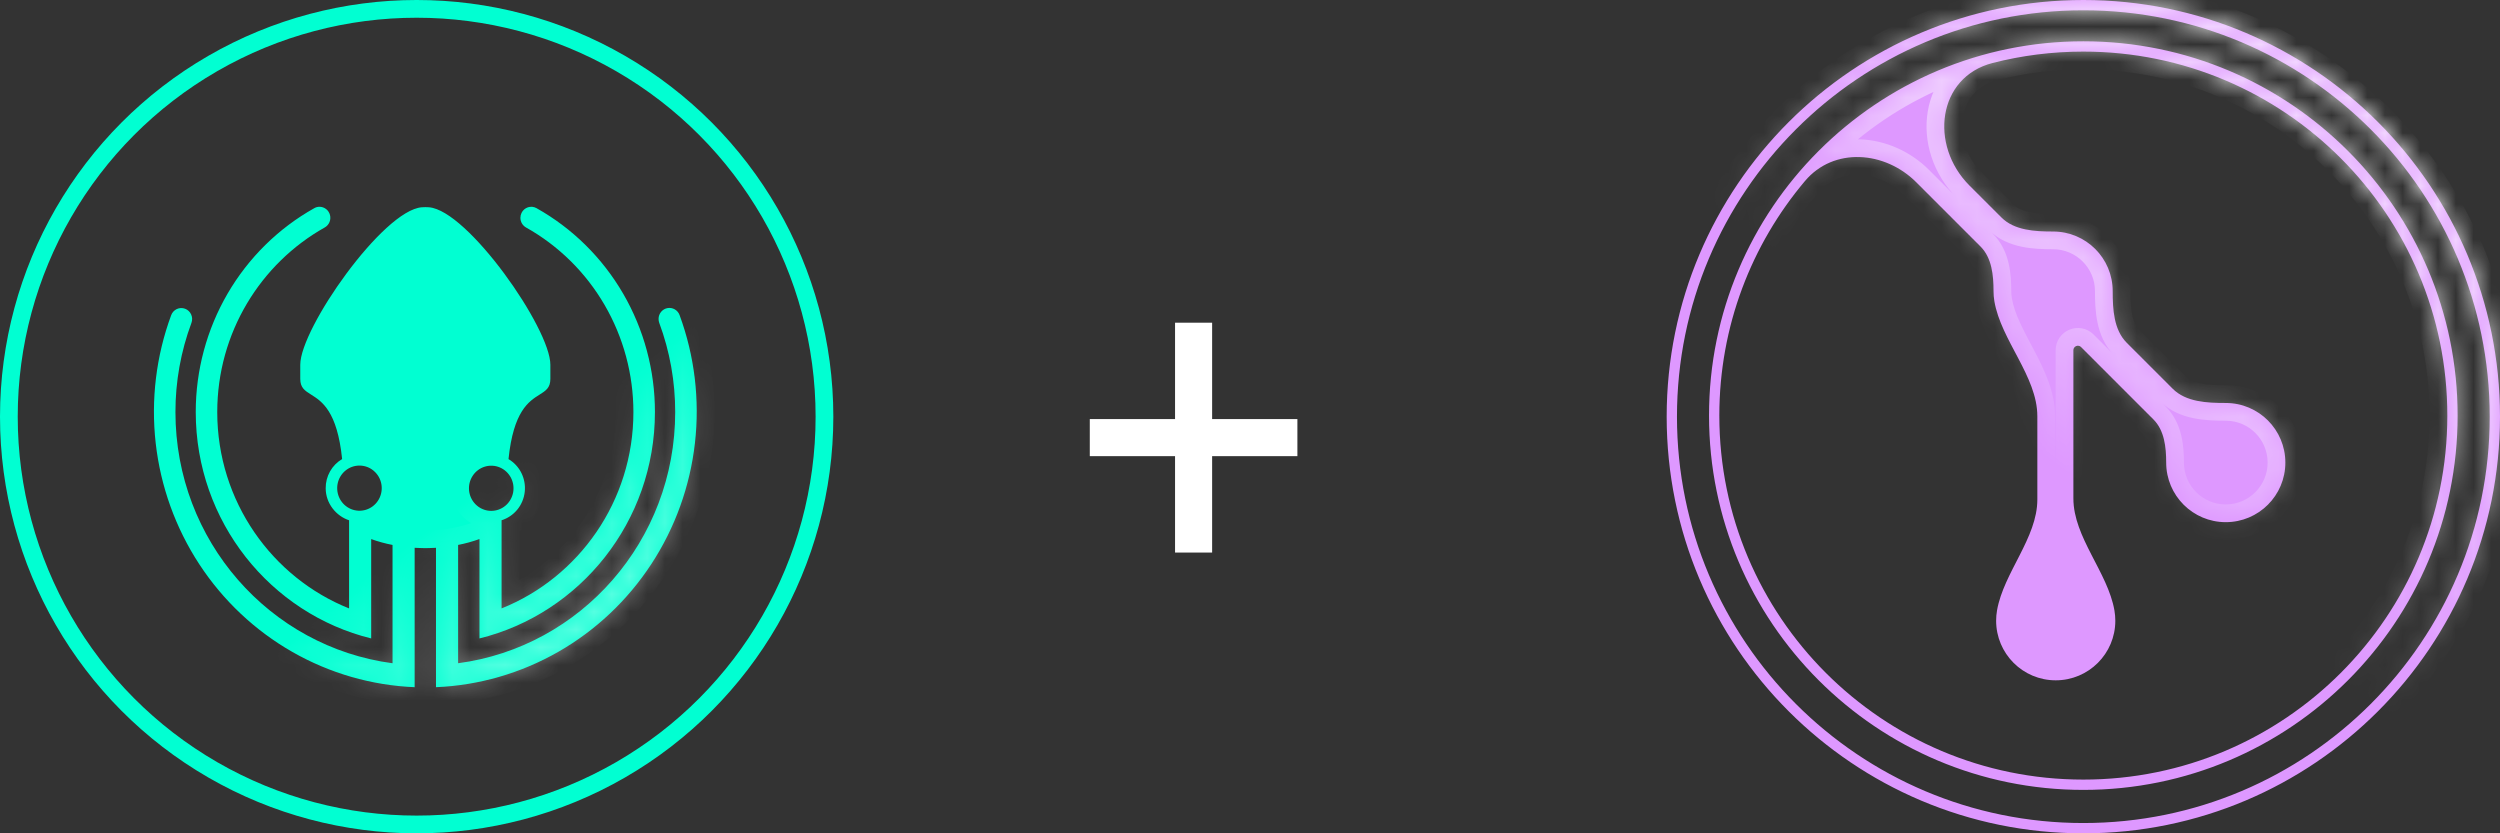
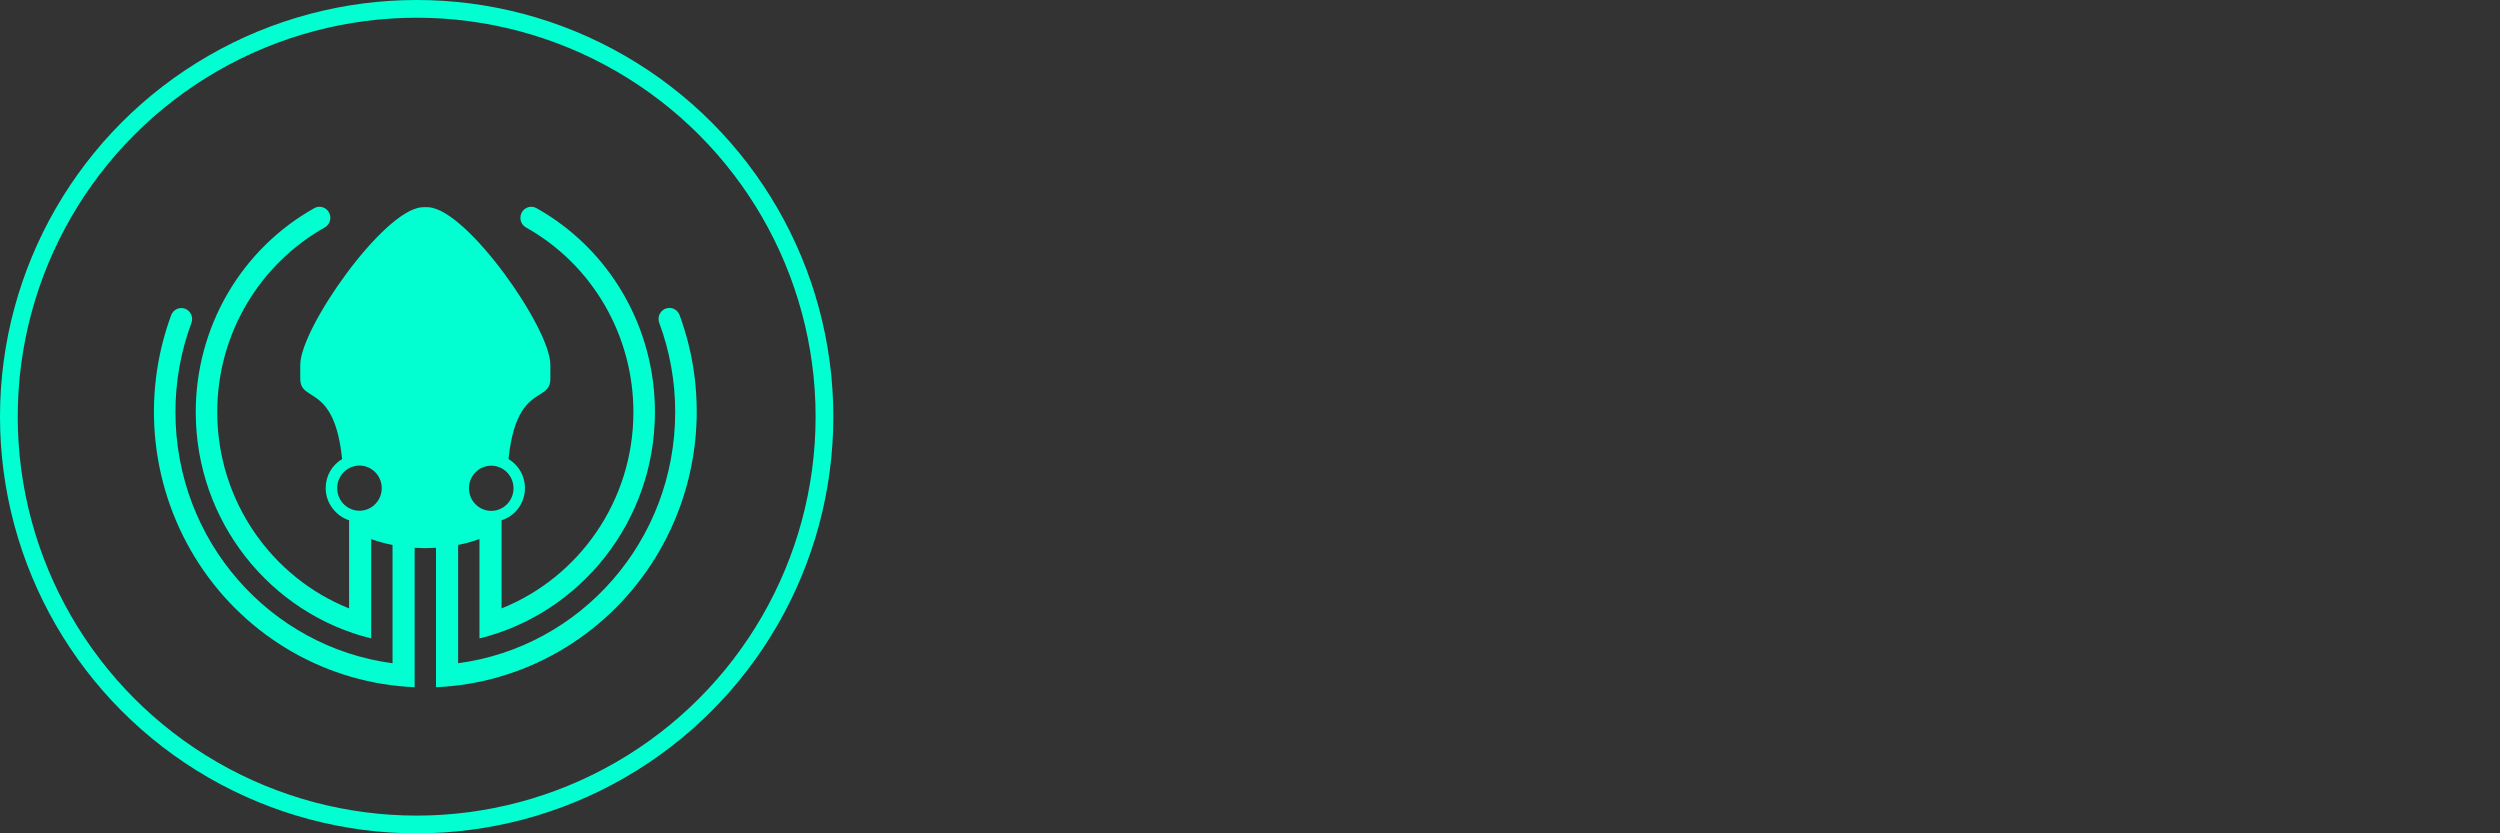
<svg xmlns="http://www.w3.org/2000/svg" width="141" height="47" viewBox="0 0 141 47" fill="none">
  <rect x="0" y="0" width="141" height="47" fill="#333333" stroke="none" />
  <mask id="path-1-inside-1_101_18" fill="white">
-     <path fill-rule="evenodd" clip-rule="evenodd" d="M117.5 46.419C130.158 46.419 140.419 36.158 140.419 23.5C140.419 10.842 130.158 0.581 117.5 0.581C104.842 0.581 94.581 10.842 94.581 23.5C94.581 36.158 104.842 46.419 117.5 46.419ZM117.5 47C130.479 47 141 36.479 141 23.5C141 10.521 130.479 0 117.5 0C104.521 0 94 10.521 94 23.5C94 36.479 104.521 47 117.5 47ZM117.5 43.969C128.838 43.969 138.029 34.777 138.029 23.439C138.029 12.101 128.838 2.91 117.5 2.91C115.734 2.91 114.021 3.133 112.386 3.552C109.272 4.35 108.803 8.189 111.077 10.463L112.879 12.264C113.61 12.996 114.76 13.058 115.795 13.058V13.058C117.652 13.058 119.156 14.562 119.156 16.419V16.419C119.156 17.454 119.218 18.604 119.95 19.335L122.539 21.924C123.289 22.675 124.472 22.728 125.533 22.728V22.728C127.39 22.728 128.894 24.233 128.894 26.089C128.894 27.945 127.39 29.45 125.533 29.45C123.677 29.45 122.173 27.945 122.173 26.089V26.089C122.173 25.217 122.071 24.273 121.454 23.656L117.367 19.569C117.296 19.498 117.188 19.48 117.095 19.519V19.519C117.002 19.558 116.939 19.647 116.939 19.747V28.113C116.939 30.305 118.878 32.27 119.254 34.428C119.286 34.617 119.304 34.811 119.304 35.009C119.304 36.865 117.799 38.37 115.943 38.37C114.087 38.37 112.582 36.865 112.582 35.009C112.582 34.809 112.599 34.613 112.633 34.422C113.009 32.287 114.906 30.343 114.906 28.174V23.476C114.906 21.223 112.855 19.202 112.481 16.98C112.451 16.798 112.435 16.61 112.435 16.419V16.419C112.435 15.519 112.338 14.54 111.702 13.904L108.081 10.283C106.303 8.505 103.423 8.287 101.802 10.208C98.787 13.781 96.97 18.398 96.97 23.439C96.97 34.777 106.162 43.969 117.5 43.969ZM117.5 44.55C129.159 44.55 138.61 35.098 138.61 23.439C138.61 11.78 129.159 2.329 117.5 2.329C105.841 2.329 96.389 11.78 96.389 23.439C96.389 35.098 105.841 44.55 117.5 44.55Z" />
-   </mask>
-   <path fill-rule="evenodd" clip-rule="evenodd" d="M117.5 46.419C130.158 46.419 140.419 36.158 140.419 23.5C140.419 10.842 130.158 0.581 117.5 0.581C104.842 0.581 94.581 10.842 94.581 23.5C94.581 36.158 104.842 46.419 117.5 46.419ZM117.5 47C130.479 47 141 36.479 141 23.5C141 10.521 130.479 0 117.5 0C104.521 0 94 10.521 94 23.5C94 36.479 104.521 47 117.5 47ZM117.5 43.969C128.838 43.969 138.029 34.777 138.029 23.439C138.029 12.101 128.838 2.91 117.5 2.91C115.734 2.91 114.021 3.133 112.386 3.552C109.272 4.35 108.803 8.189 111.077 10.463L112.879 12.264C113.61 12.996 114.76 13.058 115.795 13.058V13.058C117.652 13.058 119.156 14.562 119.156 16.419V16.419C119.156 17.454 119.218 18.604 119.95 19.335L122.539 21.924C123.289 22.675 124.472 22.728 125.533 22.728V22.728C127.39 22.728 128.894 24.233 128.894 26.089C128.894 27.945 127.39 29.45 125.533 29.45C123.677 29.45 122.173 27.945 122.173 26.089V26.089C122.173 25.217 122.071 24.273 121.454 23.656L117.367 19.569C117.296 19.498 117.188 19.48 117.095 19.519V19.519C117.002 19.558 116.939 19.647 116.939 19.747V28.113C116.939 30.305 118.878 32.27 119.254 34.428C119.286 34.617 119.304 34.811 119.304 35.009C119.304 36.865 117.799 38.37 115.943 38.37C114.087 38.37 112.582 36.865 112.582 35.009C112.582 34.809 112.599 34.613 112.633 34.422C113.009 32.287 114.906 30.343 114.906 28.174V23.476C114.906 21.223 112.855 19.202 112.481 16.98C112.451 16.798 112.435 16.61 112.435 16.419V16.419C112.435 15.519 112.338 14.54 111.702 13.904L108.081 10.283C106.303 8.505 103.423 8.287 101.802 10.208C98.787 13.781 96.97 18.398 96.97 23.439C96.97 34.777 106.162 43.969 117.5 43.969ZM117.5 44.55C129.159 44.55 138.61 35.098 138.61 23.439C138.61 11.78 129.159 2.329 117.5 2.329C105.841 2.329 96.389 11.78 96.389 23.439C96.389 35.098 105.841 44.55 117.5 44.55Z" fill="#DE98FF" />
-   <path d="M111.702 13.904L112.409 13.197L111.702 13.904ZM112.633 34.422L111.648 34.249L112.633 34.422ZM119.254 34.428L118.268 34.6L119.254 34.428ZM122.539 21.924L123.246 21.217L122.539 21.924ZM139.419 23.5C139.419 35.606 129.606 45.419 117.5 45.419V47.419C130.71 47.419 141.419 36.71 141.419 23.5H139.419ZM117.5 1.581C129.606 1.581 139.419 11.394 139.419 23.5H141.419C141.419 10.29 130.71 -0.419 117.5 -0.419V1.581ZM95.581 23.5C95.581 11.394 105.394 1.581 117.5 1.581V-0.419C104.29 -0.419 93.581 10.29 93.581 23.5H95.581ZM117.5 45.419C105.394 45.419 95.581 35.606 95.581 23.5H93.581C93.581 36.71 104.29 47.419 117.5 47.419V45.419ZM140 23.5C140 35.926 129.926 46 117.5 46V48C131.031 48 142 37.031 142 23.5H140ZM117.5 1C129.926 1 140 11.074 140 23.5H142C142 9.969 131.031 -1 117.5 -1V1ZM95 23.5C95 11.074 105.074 1 117.5 1V-1C103.969 -1 93 9.969 93 23.5H95ZM117.5 46C105.074 46 95 35.926 95 23.5H93C93 37.031 103.969 48 117.5 48V46ZM137.029 23.439C137.029 34.225 128.286 42.969 117.5 42.969V44.969C129.39 44.969 139.029 35.33 139.029 23.439H137.029ZM117.5 3.91C128.286 3.91 137.029 12.653 137.029 23.439H139.029C139.029 11.549 129.39 1.91 117.5 1.91V3.91ZM112.635 4.52C114.189 4.122 115.819 3.91 117.5 3.91V1.91C115.65 1.91 113.853 2.143 112.138 2.583L112.635 4.52ZM113.586 11.557L111.784 9.755L110.37 11.17L112.171 12.971L113.586 11.557ZM120.156 16.419C120.156 14.01 118.204 12.058 115.795 12.058V14.058C117.099 14.058 118.156 15.115 118.156 16.419H120.156ZM123.246 21.217L120.657 18.628L119.243 20.043L121.832 22.632L123.246 21.217ZM129.894 26.089C129.894 23.68 127.942 21.728 125.533 21.728V23.728C126.837 23.728 127.894 24.785 127.894 26.089H129.894ZM125.533 30.45C127.942 30.45 129.894 28.497 129.894 26.089H127.894C127.894 27.393 126.837 28.45 125.533 28.45V30.45ZM121.173 26.089C121.173 28.497 123.125 30.45 125.533 30.45V28.45C124.23 28.45 123.173 27.393 123.173 26.089H121.173ZM116.66 20.276L120.747 24.363L122.161 22.949L118.074 18.862L116.66 20.276ZM117.939 28.113V19.747H115.939V28.113H117.939ZM118.268 34.6C118.291 34.732 118.304 34.869 118.304 35.009H120.304C120.304 34.753 120.281 34.502 120.239 34.257L118.268 34.6ZM118.304 35.009C118.304 36.313 117.247 37.37 115.943 37.37V39.37C118.351 39.37 120.304 37.417 120.304 35.009H118.304ZM115.943 37.37C114.639 37.37 113.582 36.313 113.582 35.009H111.582C111.582 37.417 113.534 39.37 115.943 39.37V37.37ZM113.582 35.009C113.582 34.867 113.594 34.729 113.618 34.596L111.648 34.249C111.605 34.496 111.582 34.75 111.582 35.009H113.582ZM113.906 23.476V28.174H115.906V23.476H113.906ZM111.435 16.419C111.435 16.666 111.455 16.909 111.495 17.146L113.467 16.814C113.446 16.686 113.435 16.554 113.435 16.419H111.435ZM107.373 10.99L110.995 14.611L112.409 13.197L108.788 9.575L107.373 10.99ZM97.97 23.439C97.97 18.643 99.698 14.252 102.567 10.853L101.038 9.563C97.876 13.31 95.97 18.153 95.97 23.439H97.97ZM117.5 42.969C106.714 42.969 97.97 34.225 97.97 23.439H95.97C95.97 35.33 105.609 44.969 117.5 44.969V42.969ZM137.61 23.439C137.61 34.546 128.606 43.55 117.5 43.55V45.55C129.711 45.55 139.61 35.65 139.61 23.439H137.61ZM117.5 3.329C128.606 3.329 137.61 12.333 137.61 23.439H139.61C139.61 11.228 129.711 1.329 117.5 1.329V3.329ZM97.389 23.439C97.389 12.333 106.393 3.329 117.5 3.329V1.329C105.289 1.329 95.389 11.228 95.389 23.439H97.389ZM117.5 43.55C106.393 43.55 97.389 34.546 97.389 23.439H95.389C95.389 35.65 105.289 45.55 117.5 45.55V43.55ZM108.788 9.575C106.703 7.491 103.128 7.086 101.038 9.563L102.567 10.853C103.719 9.487 105.903 9.519 107.373 10.99L108.788 9.575ZM113.435 16.419C113.435 15.527 113.364 14.151 112.409 13.197L110.995 14.611C111.313 14.929 111.435 15.51 111.435 16.419H113.435ZM115.906 23.476C115.906 22.071 115.269 20.798 114.719 19.751C114.124 18.619 113.621 17.728 113.467 16.814L111.495 17.146C111.715 18.454 112.425 19.685 112.949 20.682C113.518 21.765 113.906 22.628 113.906 23.476H115.906ZM113.618 34.596C113.773 33.713 114.246 32.855 114.802 31.764C115.316 30.754 115.906 29.528 115.906 28.174H113.906C113.906 28.989 113.548 29.819 113.02 30.857C112.532 31.814 111.869 32.996 111.648 34.249L113.618 34.596ZM115.939 28.113C115.939 29.481 116.542 30.72 117.066 31.74C117.632 32.842 118.113 33.709 118.268 34.6L120.239 34.257C120.018 32.989 119.342 31.794 118.845 30.826C118.305 29.776 117.939 28.937 117.939 28.113H115.939ZM118.156 16.419C118.156 16.944 118.17 17.579 118.3 18.197C118.432 18.822 118.695 19.495 119.243 20.043L120.657 18.628C120.473 18.444 120.34 18.176 120.257 17.785C120.173 17.386 120.156 16.928 120.156 16.419H118.156ZM116.708 18.597C116.272 18.78 115.939 19.214 115.939 19.747H117.939C117.939 20.079 117.732 20.336 117.482 20.441L116.708 18.597ZM112.171 12.971C112.719 13.519 113.392 13.782 114.017 13.914C114.635 14.044 115.27 14.058 115.795 14.058V12.058C115.285 12.058 114.828 12.041 114.429 11.957C114.038 11.874 113.77 11.741 113.586 11.557L112.171 12.971ZM123.173 26.089C123.173 25.215 123.093 23.881 122.161 22.949L120.747 24.363C121.048 24.665 121.173 25.219 121.173 26.089H123.173ZM121.832 22.632C122.391 23.191 123.08 23.456 123.719 23.587C124.349 23.716 124.999 23.728 125.533 23.728V21.728C125.007 21.728 124.535 21.713 124.121 21.628C123.715 21.545 123.437 21.408 123.246 21.217L121.832 22.632ZM118.074 18.862C117.697 18.485 117.15 18.411 116.708 18.597L117.482 20.441C117.226 20.549 116.895 20.511 116.66 20.276L118.074 18.862ZM112.138 2.583C110.166 3.089 109.006 4.589 108.725 6.291C108.448 7.962 109.012 9.812 110.37 11.17L111.784 9.755C110.869 8.84 110.53 7.633 110.698 6.617C110.861 5.632 111.493 4.813 112.635 4.52L112.138 2.583Z" fill="url(#paint0_linear_101_18)" mask="url(#path-1-inside-1_101_18)" />
+     </mask>
  <circle cx="23.5" cy="23.5" r="23" stroke="#01FFD2" />
  <mask id="path-4-inside-2_101_18" fill="white">
-     <path fill-rule="evenodd" clip-rule="evenodd" d="M24.59 30.896V38.758C27.012 38.655 29.374 37.972 31.485 36.765C33.596 35.559 35.395 33.862 36.735 31.815C38.075 29.768 38.918 27.428 39.195 24.987C39.472 22.547 39.176 20.074 38.329 17.772C38.279 17.635 38.183 17.52 38.058 17.448C37.933 17.376 37.787 17.351 37.646 17.377C37.504 17.403 37.376 17.478 37.284 17.59C37.192 17.703 37.142 17.844 37.143 17.99C37.143 18.064 37.156 18.138 37.181 18.208C37.778 19.816 38.083 21.521 38.081 23.24C38.081 30.496 32.762 36.49 25.838 37.406V30.734C26.247 30.654 26.649 30.544 27.042 30.402V36.008C32.719 34.609 36.938 29.423 36.938 23.241C36.941 20.893 36.322 18.588 35.148 16.565C33.972 14.541 32.284 12.875 30.258 11.739C30.185 11.698 30.105 11.673 30.023 11.665C29.94 11.657 29.857 11.666 29.778 11.691C29.699 11.717 29.626 11.758 29.563 11.813C29.5 11.868 29.45 11.935 29.413 12.011C29.373 12.096 29.351 12.19 29.351 12.285C29.351 12.395 29.38 12.504 29.436 12.6C29.491 12.695 29.57 12.774 29.665 12.828C31.501 13.856 33.032 15.364 34.097 17.196C35.163 19.028 35.724 21.115 35.724 23.242C35.724 28.274 32.633 32.576 28.289 34.314V29.343C28.636 29.234 28.944 29.025 29.176 28.742C29.408 28.459 29.553 28.113 29.595 27.747C29.636 27.382 29.572 27.012 29.41 26.682C29.247 26.353 28.994 26.079 28.68 25.893C28.958 23.184 29.827 22.637 30.43 22.258C30.781 22.037 31.041 21.873 31.041 21.371V20.572C31.041 18.522 26.377 11.851 24.189 11.69C24.122 11.683 24.063 11.683 23.996 11.683C23.929 11.683 23.861 11.686 23.794 11.69C21.606 11.851 16.935 18.522 16.935 20.572V21.369C16.935 21.871 17.195 22.035 17.547 22.256C18.149 22.635 19.018 23.182 19.296 25.891C19.012 26.058 18.776 26.298 18.613 26.587C18.45 26.877 18.366 27.205 18.369 27.538C18.369 28.388 18.956 29.104 19.688 29.344V34.315C15.344 32.577 12.255 28.273 12.253 23.243C12.253 18.76 14.705 14.856 18.317 12.828C18.436 12.761 18.529 12.656 18.582 12.529C18.636 12.403 18.646 12.262 18.612 12.129C18.578 11.995 18.502 11.877 18.395 11.793C18.288 11.709 18.156 11.662 18.02 11.662C17.918 11.662 17.818 11.688 17.729 11.739C15.701 12.874 14.011 14.54 12.834 16.563C11.658 18.586 11.038 20.892 11.04 23.241C11.04 29.423 15.258 34.609 20.935 36.008V30.404C21.327 30.545 21.73 30.656 22.139 30.735V37.407C15.215 36.489 9.896 30.498 9.895 23.241C9.893 21.522 10.199 19.817 10.798 18.209C10.826 18.133 10.839 18.052 10.836 17.971C10.833 17.889 10.814 17.809 10.781 17.736C10.748 17.662 10.7 17.595 10.642 17.54C10.583 17.484 10.514 17.441 10.439 17.413C10.364 17.385 10.284 17.372 10.204 17.374C10.124 17.377 10.045 17.396 9.972 17.43C9.899 17.464 9.833 17.512 9.779 17.571C9.724 17.631 9.682 17.701 9.654 17.777C8.805 20.078 8.506 22.551 8.781 24.992C9.057 27.433 9.899 29.773 11.239 31.821C12.579 33.868 14.378 35.564 16.49 36.77C18.601 37.976 20.965 38.657 23.386 38.758V30.896C23.601 30.909 23.988 30.916 23.988 30.916C23.988 30.916 24.375 30.909 24.59 30.896ZM26.455 27.66C26.483 27.954 26.61 28.228 26.815 28.437C26.931 28.556 27.07 28.651 27.223 28.715C27.375 28.78 27.539 28.813 27.704 28.813C27.995 28.813 28.277 28.711 28.502 28.525C28.726 28.338 28.88 28.078 28.938 27.79C28.995 27.501 28.951 27.201 28.815 26.941C28.678 26.681 28.457 26.477 28.189 26.363C27.921 26.25 27.622 26.235 27.344 26.319C27.066 26.404 26.825 26.584 26.663 26.829C26.501 27.073 26.428 27.367 26.455 27.66ZM21.524 27.409C21.496 27.116 21.369 26.841 21.163 26.633C21.047 26.514 20.908 26.419 20.756 26.355C20.603 26.291 20.439 26.258 20.274 26.258C19.983 26.258 19.702 26.36 19.477 26.547C19.253 26.733 19.099 26.994 19.042 27.282C18.985 27.571 19.029 27.871 19.165 28.131C19.302 28.391 19.523 28.595 19.792 28.708C20.06 28.821 20.359 28.836 20.637 28.751C20.915 28.666 21.156 28.485 21.317 28.241C21.479 27.996 21.552 27.702 21.524 27.409Z" />
-   </mask>
+     </mask>
  <path fill-rule="evenodd" clip-rule="evenodd" d="M24.59 30.896V38.758C27.012 38.655 29.374 37.972 31.485 36.765C33.596 35.559 35.395 33.862 36.735 31.815C38.075 29.768 38.918 27.428 39.195 24.987C39.472 22.547 39.176 20.074 38.329 17.772C38.279 17.635 38.183 17.52 38.058 17.448C37.933 17.376 37.787 17.351 37.646 17.377C37.504 17.403 37.376 17.478 37.284 17.59C37.192 17.703 37.142 17.844 37.143 17.99C37.143 18.064 37.156 18.138 37.181 18.208C37.778 19.816 38.083 21.521 38.081 23.24C38.081 30.496 32.762 36.49 25.838 37.406V30.734C26.247 30.654 26.649 30.544 27.042 30.402V36.008C32.719 34.609 36.938 29.423 36.938 23.241C36.941 20.893 36.322 18.588 35.148 16.565C33.972 14.541 32.284 12.875 30.258 11.739C30.185 11.698 30.105 11.673 30.023 11.665C29.94 11.657 29.857 11.666 29.778 11.691C29.699 11.717 29.626 11.758 29.563 11.813C29.5 11.868 29.45 11.935 29.413 12.011C29.373 12.096 29.351 12.19 29.351 12.285C29.351 12.395 29.38 12.504 29.436 12.6C29.491 12.695 29.57 12.774 29.665 12.828C31.501 13.856 33.032 15.364 34.097 17.196C35.163 19.028 35.724 21.115 35.724 23.242C35.724 28.274 32.633 32.576 28.289 34.314V29.343C28.636 29.234 28.944 29.025 29.176 28.742C29.408 28.459 29.553 28.113 29.595 27.747C29.636 27.382 29.572 27.012 29.41 26.682C29.247 26.353 28.994 26.079 28.68 25.893C28.958 23.184 29.827 22.637 30.43 22.258C30.781 22.037 31.041 21.873 31.041 21.371V20.572C31.041 18.522 26.377 11.851 24.189 11.69C24.122 11.683 24.063 11.683 23.996 11.683C23.929 11.683 23.861 11.686 23.794 11.69C21.606 11.851 16.935 18.522 16.935 20.572V21.369C16.935 21.871 17.195 22.035 17.547 22.256C18.149 22.635 19.018 23.182 19.296 25.891C19.012 26.058 18.776 26.298 18.613 26.587C18.45 26.877 18.366 27.205 18.369 27.538C18.369 28.388 18.956 29.104 19.688 29.344V34.315C15.344 32.577 12.255 28.273 12.253 23.243C12.253 18.76 14.705 14.856 18.317 12.828C18.436 12.761 18.529 12.656 18.582 12.529C18.636 12.403 18.646 12.262 18.612 12.129C18.578 11.995 18.502 11.877 18.395 11.793C18.288 11.709 18.156 11.662 18.02 11.662C17.918 11.662 17.818 11.688 17.729 11.739C15.701 12.874 14.011 14.54 12.834 16.563C11.658 18.586 11.038 20.892 11.04 23.241C11.04 29.423 15.258 34.609 20.935 36.008V30.404C21.327 30.545 21.73 30.656 22.139 30.735V37.407C15.215 36.489 9.896 30.498 9.895 23.241C9.893 21.522 10.199 19.817 10.798 18.209C10.826 18.133 10.839 18.052 10.836 17.971C10.833 17.889 10.814 17.809 10.781 17.736C10.748 17.662 10.7 17.595 10.642 17.54C10.583 17.484 10.514 17.441 10.439 17.413C10.364 17.385 10.284 17.372 10.204 17.374C10.124 17.377 10.045 17.396 9.972 17.43C9.899 17.464 9.833 17.512 9.779 17.571C9.724 17.631 9.682 17.701 9.654 17.777C8.805 20.078 8.506 22.551 8.781 24.992C9.057 27.433 9.899 29.773 11.239 31.821C12.579 33.868 14.378 35.564 16.49 36.77C18.601 37.976 20.965 38.657 23.386 38.758V30.896C23.601 30.909 23.988 30.916 23.988 30.916C23.988 30.916 24.375 30.909 24.59 30.896ZM26.455 27.66C26.483 27.954 26.61 28.228 26.815 28.437C26.931 28.556 27.07 28.651 27.223 28.715C27.375 28.78 27.539 28.813 27.704 28.813C27.995 28.813 28.277 28.711 28.502 28.525C28.726 28.338 28.88 28.078 28.938 27.79C28.995 27.501 28.951 27.201 28.815 26.941C28.678 26.681 28.457 26.477 28.189 26.363C27.921 26.25 27.622 26.235 27.344 26.319C27.066 26.404 26.825 26.584 26.663 26.829C26.501 27.073 26.428 27.367 26.455 27.66ZM21.524 27.409C21.496 27.116 21.369 26.841 21.163 26.633C21.047 26.514 20.908 26.419 20.756 26.355C20.603 26.291 20.439 26.258 20.274 26.258C19.983 26.258 19.702 26.36 19.477 26.547C19.253 26.733 19.099 26.994 19.042 27.282C18.985 27.571 19.029 27.871 19.165 28.131C19.302 28.391 19.523 28.595 19.792 28.708C20.06 28.821 20.359 28.836 20.637 28.751C20.915 28.666 21.156 28.485 21.317 28.241C21.479 27.996 21.552 27.702 21.524 27.409Z" fill="#01FFD2" />
  <path d="M24.59 38.758H23.59V39.802L24.633 39.757L24.59 38.758ZM24.59 30.896H25.59V29.831L24.528 29.898L24.59 30.896ZM31.485 36.765L30.989 35.897L30.989 35.897L31.485 36.765ZM39.195 24.987L40.189 25.1L40.189 25.1L39.195 24.987ZM38.329 17.772L37.39 18.115L37.391 18.117L38.329 17.772ZM38.058 17.448L38.559 16.582L38.559 16.582L38.058 17.448ZM37.646 17.377L37.465 16.393L37.465 16.393L37.646 17.377ZM37.143 17.99L36.142 17.993L36.143 18L37.143 17.99ZM37.181 18.208L36.239 18.543L36.244 18.555L37.181 18.208ZM38.081 23.24L37.081 23.239V23.24H38.081ZM25.838 37.406H24.838V38.547L25.969 38.397L25.838 37.406ZM25.838 30.734L25.647 29.753L24.838 29.91V30.734H25.838ZM27.042 30.402H28.042V28.979L26.703 29.461L27.042 30.402ZM27.042 36.008H26.042V37.284L27.281 36.979L27.042 36.008ZM36.938 23.241L35.938 23.24V23.241H36.938ZM35.148 16.565L34.283 17.067L34.283 17.067L35.148 16.565ZM30.258 11.739L30.747 10.867L30.744 10.865L30.258 11.739ZM30.023 11.665L30.121 10.67L30.121 10.67L30.023 11.665ZM29.778 11.691L29.471 10.74L29.471 10.74L29.778 11.691ZM29.413 12.011L28.512 11.578L28.51 11.581L29.413 12.011ZM29.351 12.285L28.351 12.284L28.351 12.284L29.351 12.285ZM29.436 12.6L30.301 12.099L30.301 12.099L29.436 12.6ZM29.665 12.828L29.172 13.698L29.177 13.7L29.665 12.828ZM34.097 17.196L33.233 17.699L33.233 17.699L34.097 17.196ZM35.724 23.242L34.724 23.241V23.242H35.724ZM28.289 34.314H27.289V35.791L28.66 35.242L28.289 34.314ZM28.289 29.343L27.99 28.389L27.289 28.608V29.343H28.289ZM29.176 28.742L28.402 28.108L28.402 28.108L29.176 28.742ZM29.595 27.747L28.601 27.635L28.601 27.635L29.595 27.747ZM29.41 26.682L28.513 27.125L28.513 27.125L29.41 26.682ZM28.68 25.893L27.686 25.791L27.62 26.427L28.171 26.753L28.68 25.893ZM30.43 22.258L30.962 23.104L30.962 23.104L30.43 22.258ZM24.189 11.69L24.085 12.684L24.1 12.686L24.115 12.687L24.189 11.69ZM23.794 11.69L23.742 10.691L23.732 10.691L23.721 10.692L23.794 11.69ZM17.547 22.256L18.079 21.41L18.079 21.41L17.547 22.256ZM19.296 25.891L19.801 26.754L20.357 26.429L20.291 25.789L19.296 25.891ZM18.613 26.587L17.741 26.097L17.741 26.097L18.613 26.587ZM18.369 27.538L19.369 27.538L19.369 27.528L18.369 27.538ZM19.688 29.344H20.688V28.619L19.999 28.394L19.688 29.344ZM19.688 34.315L19.316 35.243L20.688 35.792V34.315H19.688ZM12.253 23.243L11.253 23.243L11.253 23.243L12.253 23.243ZM18.317 12.828L18.807 13.7L18.81 13.698L18.317 12.828ZM18.582 12.529L19.504 12.918L19.504 12.918L18.582 12.529ZM18.02 11.662L18.023 10.662L18.022 10.662L18.02 11.662ZM17.729 11.739L18.217 12.611L18.222 12.609L17.729 11.739ZM12.834 16.563L11.97 16.061L11.97 16.061L12.834 16.563ZM11.04 23.241L12.04 23.241L12.04 23.24L11.04 23.241ZM20.935 36.008L20.695 36.979L21.935 37.284V36.008H20.935ZM20.935 30.404L21.273 29.463L19.935 28.981V30.404H20.935ZM22.139 30.735H23.139V29.911L22.33 29.754L22.139 30.735ZM22.139 37.407L22.008 38.398L23.139 38.548V37.407H22.139ZM9.895 23.241L10.895 23.241L10.895 23.24L9.895 23.241ZM10.798 18.209L11.735 18.558L11.736 18.554L10.798 18.209ZM10.836 17.971L9.836 18.006L9.836 18.006L10.836 17.971ZM10.642 17.54L9.955 18.267L9.955 18.267L10.642 17.54ZM10.204 17.374L10.24 18.374L10.24 18.374L10.204 17.374ZM9.972 17.43L9.552 16.523L9.552 16.523L9.972 17.43ZM9.654 17.777L10.592 18.123L10.592 18.122L9.654 17.777ZM11.239 31.821L12.076 31.273L12.076 31.273L11.239 31.821ZM16.49 36.77L15.994 37.639L15.994 37.639L16.49 36.77ZM23.386 38.758L23.345 39.757L24.386 39.801V38.758H23.386ZM23.386 30.896L23.449 29.898L22.386 29.831V30.896H23.386ZM23.988 30.916L23.97 31.916L23.988 31.916L24.006 31.916L23.988 30.916ZM26.815 28.437L27.53 27.738L27.529 27.737L26.815 28.437ZM27.223 28.715L26.833 29.636L26.833 29.636L27.223 28.715ZM27.704 28.813L27.706 27.813H27.704V28.813ZM28.938 27.79L29.919 27.983L29.919 27.983L28.938 27.79ZM28.189 26.363L27.8 27.285L27.8 27.285L28.189 26.363ZM26.663 26.829L25.829 26.276L25.829 26.276L26.663 26.829ZM21.163 26.633L20.45 27.333L20.45 27.334L21.163 26.633ZM21.524 27.409L20.529 27.504L20.529 27.504L21.524 27.409ZM20.274 26.258L20.274 27.258L20.275 27.258L20.274 26.258ZM19.477 26.547L20.116 27.316L20.116 27.316L19.477 26.547ZM19.042 27.282L18.061 27.089L18.061 27.089L19.042 27.282ZM19.165 28.131L20.05 27.666L20.05 27.666L19.165 28.131ZM19.792 28.708L19.404 29.63L19.404 29.63L19.792 28.708ZM20.637 28.751L20.344 27.795L20.344 27.795L20.637 28.751ZM21.317 28.241L22.152 28.792L22.152 28.792L21.317 28.241ZM25.59 38.758V30.896H23.59V38.758H25.59ZM30.989 35.897C29.016 37.025 26.809 37.663 24.548 37.759L24.633 39.757C27.214 39.647 29.732 38.919 31.981 37.633L30.989 35.897ZM35.898 31.267C34.644 33.183 32.962 34.769 30.989 35.897L31.981 37.633C34.23 36.348 36.146 34.541 37.572 32.363L35.898 31.267ZM38.202 24.875C37.942 27.161 37.153 29.352 35.898 31.267L37.572 32.363C38.998 30.184 39.895 27.696 40.189 25.1L38.202 24.875ZM37.391 18.117C38.183 20.272 38.461 22.588 38.202 24.875L40.189 25.1C40.484 22.505 40.168 19.875 39.268 17.427L37.391 18.117ZM37.558 18.314C37.478 18.268 37.42 18.197 37.39 18.115L39.268 17.428C39.138 17.073 38.888 16.773 38.559 16.582L37.558 18.314ZM37.827 18.36C37.733 18.377 37.638 18.36 37.558 18.314L38.559 16.582C38.228 16.392 37.841 16.324 37.465 16.393L37.827 18.36ZM38.057 18.225C38.001 18.294 37.919 18.343 37.827 18.36L37.465 16.393C37.089 16.462 36.752 16.663 36.511 16.956L38.057 18.225ZM38.143 17.986C38.143 18.072 38.114 18.156 38.057 18.225L36.511 16.956C36.271 17.249 36.141 17.616 36.143 17.993L38.143 17.986ZM38.123 17.872C38.136 17.907 38.142 17.943 38.142 17.98L36.143 18C36.145 18.185 36.177 18.368 36.239 18.543L38.123 17.872ZM39.081 23.241C39.083 21.403 38.757 19.58 38.119 17.86L36.244 18.555C36.799 20.052 37.083 21.639 37.081 23.239L39.081 23.241ZM25.969 38.397C33.395 37.415 39.081 30.993 39.081 23.24H37.081C37.081 30 32.128 35.565 25.706 36.414L25.969 38.397ZM24.838 30.734V37.406H26.838V30.734H24.838ZM26.703 29.461C26.359 29.585 26.006 29.683 25.647 29.753L26.029 31.716C26.488 31.626 26.94 31.502 27.381 31.343L26.703 29.461ZM28.042 36.008V30.402H26.042V36.008H28.042ZM35.938 23.241C35.938 28.96 32.035 33.748 26.803 35.037L27.281 36.979C33.402 35.471 37.938 29.886 37.938 23.241H35.938ZM34.283 17.067C35.369 18.936 35.941 21.068 35.938 23.24L37.938 23.242C37.941 20.718 37.276 18.239 36.012 16.062L34.283 17.067ZM29.768 12.611C31.637 13.659 33.197 15.197 34.283 17.067L36.012 16.062C34.748 13.886 32.93 12.091 30.747 10.867L29.768 12.611ZM29.924 12.66C29.87 12.655 29.818 12.639 29.771 12.613L30.744 10.865C30.552 10.758 30.34 10.692 30.121 10.67L29.924 12.66ZM30.085 12.643C30.033 12.66 29.978 12.666 29.924 12.66L30.121 10.67C29.902 10.648 29.68 10.672 29.471 10.74L30.085 12.643ZM30.222 12.565C30.183 12.6 30.136 12.627 30.085 12.643L29.471 10.74C29.262 10.807 29.069 10.917 28.904 11.061L30.222 12.565ZM30.315 12.444C30.293 12.489 30.262 12.531 30.222 12.565L28.904 11.061C28.739 11.206 28.606 11.382 28.512 11.578L30.315 12.444ZM30.351 12.286C30.351 12.339 30.339 12.392 30.316 12.441L28.51 11.581C28.406 11.801 28.352 12.041 28.351 12.284L30.351 12.286ZM30.301 12.099C30.334 12.156 30.351 12.22 30.351 12.285L28.351 12.284C28.351 12.57 28.426 12.852 28.57 13.1L30.301 12.099ZM30.159 11.958C30.219 11.992 30.268 12.041 30.301 12.099L28.57 13.1C28.713 13.348 28.921 13.555 29.172 13.698L30.159 11.958ZM34.962 16.693C33.807 14.708 32.147 13.071 30.154 11.955L29.177 13.7C30.855 14.64 32.257 16.021 33.233 17.699L34.962 16.693ZM36.724 23.242C36.724 20.94 36.116 18.678 34.962 16.693L33.233 17.699C34.209 19.377 34.724 21.291 34.724 23.241L36.724 23.242ZM28.66 35.242C33.376 33.356 36.724 28.691 36.724 23.242H34.724C34.724 27.857 31.89 31.796 27.918 33.385L28.66 35.242ZM27.289 29.343V34.314H29.289V29.343H27.289ZM28.402 28.108C28.293 28.242 28.149 28.338 27.99 28.389L28.588 30.297C29.123 30.129 29.595 29.808 29.95 29.375L28.402 28.108ZM28.601 27.635C28.581 27.81 28.511 27.975 28.402 28.108L29.95 29.375C30.304 28.942 30.525 28.416 30.588 27.86L28.601 27.635ZM28.513 27.125C28.59 27.281 28.621 27.459 28.601 27.635L30.588 27.86C30.651 27.304 30.554 26.742 30.306 26.24L28.513 27.125ZM28.171 26.753C28.316 26.839 28.435 26.968 28.513 27.125L30.306 26.24C30.059 25.738 29.672 25.318 29.19 25.033L28.171 26.753ZM29.897 21.412C29.57 21.617 29.039 21.948 28.586 22.671C28.149 23.368 27.834 24.347 27.686 25.791L29.675 25.995C29.805 24.73 30.063 24.081 30.281 23.732C30.483 23.41 30.687 23.278 30.962 23.104L29.897 21.412ZM30.041 21.371C30.041 21.41 30.037 21.404 30.047 21.373C30.052 21.358 30.06 21.34 30.07 21.323C30.08 21.305 30.09 21.291 30.098 21.281C30.113 21.263 30.116 21.266 30.081 21.291C30.064 21.304 30.042 21.319 30.01 21.34C29.978 21.361 29.943 21.383 29.897 21.412L30.962 23.104C31.103 23.016 31.406 22.836 31.637 22.559C31.916 22.223 32.041 21.821 32.041 21.371H30.041ZM30.041 20.572V21.371H32.041V20.572H30.041ZM24.115 12.687C24.168 12.691 24.324 12.727 24.598 12.891C24.859 13.048 25.167 13.284 25.509 13.596C26.192 14.219 26.937 15.079 27.632 16.017C28.326 16.954 28.947 17.939 29.389 18.799C29.611 19.23 29.78 19.615 29.892 19.937C30.01 20.274 30.041 20.479 30.041 20.572H32.041C32.041 20.151 31.928 19.7 31.781 19.279C31.63 18.844 31.418 18.37 31.168 17.884C30.668 16.912 29.986 15.835 29.239 14.827C28.495 13.822 27.664 12.855 26.857 12.118C26.454 11.75 26.038 11.422 25.625 11.175C25.225 10.936 24.757 10.729 24.262 10.692L24.115 12.687ZM23.996 12.683C24.068 12.683 24.077 12.683 24.085 12.684L24.292 10.695C24.166 10.682 24.058 10.683 23.996 10.683V12.683ZM23.846 12.688C23.917 12.684 23.959 12.683 23.996 12.683V10.683C23.899 10.683 23.805 10.688 23.742 10.691L23.846 12.688ZM17.935 20.572C17.935 20.479 17.967 20.274 18.084 19.937C18.196 19.615 18.366 19.23 18.588 18.8C19.031 17.939 19.653 16.954 20.347 16.018C21.043 15.079 21.789 14.22 22.473 13.596C22.815 13.284 23.123 13.048 23.385 12.891C23.659 12.727 23.815 12.691 23.868 12.687L23.721 10.692C23.226 10.729 22.758 10.936 22.358 11.175C21.945 11.422 21.529 11.75 21.125 12.118C20.318 12.855 19.486 13.821 18.741 14.827C17.993 15.835 17.311 16.912 16.81 17.884C16.56 18.369 16.348 18.843 16.196 19.279C16.049 19.7 15.935 20.151 15.935 20.572H17.935ZM17.935 21.369V20.572H15.935V21.369H17.935ZM18.079 21.41C18.034 21.381 17.999 21.359 17.966 21.338C17.935 21.317 17.912 21.302 17.895 21.289C17.861 21.264 17.864 21.262 17.879 21.279C17.887 21.289 17.897 21.303 17.907 21.321C17.917 21.339 17.924 21.356 17.93 21.371C17.94 21.403 17.935 21.408 17.935 21.369H15.935C15.935 21.819 16.061 22.221 16.34 22.557C16.57 22.835 16.873 23.014 17.014 23.103L18.079 21.41ZM20.291 25.789C20.143 24.345 19.827 23.366 19.391 22.669C18.938 21.946 18.406 21.616 18.079 21.41L17.014 23.103C17.29 23.276 17.494 23.408 17.695 23.731C17.914 24.079 18.172 24.728 18.301 25.993L20.291 25.789ZM19.484 27.078C19.561 26.942 19.671 26.831 19.801 26.754L18.791 25.028C18.352 25.285 17.991 25.654 17.741 26.097L19.484 27.078ZM19.369 27.528C19.368 27.369 19.408 27.214 19.484 27.078L17.741 26.097C17.492 26.54 17.364 27.041 17.369 27.549L19.369 27.528ZM19.999 28.394C19.647 28.278 19.369 27.923 19.369 27.538H17.369C17.369 28.852 18.266 29.93 19.376 30.294L19.999 28.394ZM20.688 34.315V29.344H18.688V34.315H20.688ZM11.253 23.243C11.255 28.69 14.6 33.357 19.316 35.243L20.059 33.386C16.087 31.798 13.255 27.857 13.253 23.242L11.253 23.243ZM17.828 11.956C13.909 14.156 11.253 18.388 11.253 23.243H13.253C13.253 19.132 15.5 15.556 18.807 13.7L17.828 11.956ZM17.661 12.14C17.693 12.065 17.749 12 17.825 11.957L18.81 13.698C19.122 13.521 19.365 13.246 19.504 12.918L17.661 12.14ZM17.643 12.376C17.623 12.298 17.629 12.215 17.661 12.14L19.504 12.918C19.642 12.59 19.669 12.226 19.581 11.882L17.643 12.376ZM17.776 12.579C17.709 12.526 17.663 12.454 17.643 12.376L19.581 11.882C19.494 11.537 19.295 11.229 19.013 11.007L17.776 12.579ZM18.017 12.662C17.928 12.662 17.843 12.632 17.776 12.579L19.013 11.007C18.732 10.786 18.384 10.663 18.023 10.662L18.017 12.662ZM18.222 12.609C18.16 12.643 18.09 12.662 18.018 12.662L18.022 10.662C17.746 10.662 17.475 10.733 17.235 10.869L18.222 12.609ZM13.698 17.066C14.786 15.197 16.347 13.659 18.217 12.611L17.24 10.866C15.055 12.09 13.235 13.884 11.97 16.061L13.698 17.066ZM12.04 23.24C12.038 21.068 12.611 18.936 13.698 17.066L11.97 16.061C10.704 18.237 10.038 20.717 10.04 23.242L12.04 23.24ZM21.174 35.037C15.941 33.748 12.04 28.96 12.04 23.241H10.04C10.04 29.886 14.574 35.471 20.695 36.979L21.174 35.037ZM19.935 30.404V36.008H21.935V30.404H19.935ZM22.33 29.754C21.971 29.684 21.618 29.587 21.273 29.463L20.596 31.344C21.037 31.503 21.489 31.628 21.948 31.717L22.33 29.754ZM23.139 37.407V30.735H21.139V37.407H23.139ZM8.895 23.241C8.896 30.994 14.581 37.414 22.008 38.398L22.27 36.416C15.848 35.565 10.896 30.001 10.895 23.241L8.895 23.241ZM9.861 17.86C9.22 19.581 8.893 21.404 8.895 23.242L10.895 23.24C10.893 21.64 11.178 20.054 11.735 18.558L9.861 17.86ZM9.836 18.006C9.835 17.958 9.842 17.91 9.859 17.864L11.736 18.554C11.809 18.356 11.843 18.146 11.835 17.935L9.836 18.006ZM9.869 18.147C9.849 18.102 9.838 18.054 9.836 18.006L11.835 17.935C11.828 17.724 11.779 17.517 11.693 17.325L9.869 18.147ZM9.955 18.267C9.918 18.232 9.889 18.191 9.869 18.147L11.693 17.325C11.606 17.132 11.482 16.958 11.328 16.812L9.955 18.267ZM10.085 18.348C10.037 18.33 9.992 18.302 9.955 18.267L11.328 16.812C11.173 16.667 10.992 16.553 10.792 16.477L10.085 18.348ZM10.24 18.374C10.187 18.376 10.135 18.367 10.085 18.348L10.792 16.477C10.593 16.402 10.38 16.367 10.167 16.375L10.24 18.374ZM10.393 18.337C10.345 18.359 10.293 18.372 10.24 18.374L10.167 16.375C9.954 16.383 9.745 16.433 9.552 16.523L10.393 18.337ZM10.516 18.247C10.482 18.285 10.44 18.315 10.393 18.337L9.552 16.523C9.358 16.612 9.185 16.739 9.042 16.895L10.516 18.247ZM10.592 18.122C10.576 18.168 10.55 18.21 10.516 18.247L9.042 16.895C8.899 17.051 8.788 17.234 8.715 17.432L10.592 18.122ZM9.775 24.88C9.517 22.593 9.797 20.278 10.592 18.123L8.716 17.431C7.812 19.879 7.494 22.508 7.787 25.104L9.775 24.88ZM12.076 31.273C10.822 29.357 10.033 27.166 9.775 24.88L7.787 25.104C8.08 27.7 8.976 30.19 10.402 32.368L12.076 31.273ZM16.986 35.902C15.013 34.775 13.329 33.189 12.076 31.273L10.402 32.368C11.828 34.547 13.744 36.354 15.994 37.639L16.986 35.902ZM23.428 37.759C21.167 37.665 18.959 37.029 16.986 35.902L15.994 37.639C18.244 38.923 20.763 39.65 23.345 39.757L23.428 37.759ZM22.386 30.896V38.758H24.386V30.896H22.386ZM23.988 30.916C24.006 29.916 24.006 29.916 24.006 29.916C24.006 29.916 24.006 29.916 24.006 29.916C24.006 29.916 24.006 29.916 24.006 29.916C24.006 29.916 24.006 29.916 24.006 29.916C24.006 29.916 24.006 29.916 24.006 29.916C24.005 29.916 24.004 29.916 24.003 29.916C24 29.916 23.996 29.916 23.991 29.916C23.98 29.916 23.965 29.916 23.946 29.915C23.908 29.914 23.855 29.913 23.796 29.912C23.673 29.908 23.537 29.903 23.449 29.898L23.323 31.894C23.45 31.902 23.616 31.907 23.74 31.911C23.804 31.913 23.861 31.914 23.903 31.915C23.923 31.915 23.94 31.916 23.951 31.916C23.957 31.916 23.962 31.916 23.965 31.916C23.967 31.916 23.968 31.916 23.969 31.916C23.969 31.916 23.97 31.916 23.97 31.916C23.97 31.916 23.97 31.916 23.97 31.916C23.97 31.916 23.97 31.916 23.97 31.916C23.97 31.916 23.97 31.916 23.97 31.916C23.97 31.916 23.97 31.916 23.988 30.916ZM24.528 29.898C24.439 29.903 24.304 29.908 24.181 29.912C24.122 29.913 24.069 29.914 24.03 29.915C24.011 29.916 23.996 29.916 23.986 29.916C23.98 29.916 23.976 29.916 23.974 29.916C23.973 29.916 23.971 29.916 23.971 29.916C23.971 29.916 23.97 29.916 23.97 29.916C23.97 29.916 23.97 29.916 23.97 29.916C23.97 29.916 23.97 29.916 23.97 29.916C23.97 29.916 23.97 29.916 23.97 29.916C23.97 29.916 23.97 29.916 23.988 30.916C24.006 31.916 24.006 31.916 24.006 31.916C24.006 31.916 24.006 31.916 24.006 31.916C24.006 31.916 24.006 31.916 24.006 31.916C24.006 31.916 24.007 31.916 24.007 31.916C24.007 31.916 24.007 31.916 24.008 31.916C24.009 31.916 24.01 31.916 24.012 31.916C24.015 31.916 24.019 31.916 24.025 31.916C24.037 31.916 24.053 31.915 24.074 31.915C24.115 31.914 24.172 31.913 24.236 31.911C24.361 31.907 24.527 31.902 24.653 31.894L24.528 29.898ZM27.529 27.737C27.486 27.693 27.457 27.633 27.451 27.567L25.46 27.754C25.509 28.274 25.734 28.763 26.101 29.137L27.529 27.737ZM27.612 27.794C27.582 27.781 27.554 27.762 27.53 27.738L26.1 29.136C26.309 29.35 26.558 29.52 26.833 29.636L27.612 27.794ZM27.704 27.813C27.673 27.813 27.642 27.806 27.612 27.794L26.833 29.636C27.109 29.753 27.405 29.813 27.704 29.813V27.813ZM27.863 27.755C27.817 27.794 27.761 27.813 27.706 27.813L27.703 29.813C28.229 29.813 28.737 29.629 29.14 29.294L27.863 27.755ZM27.956 27.596C27.944 27.661 27.909 27.717 27.863 27.755L29.14 29.294C29.543 28.96 29.817 28.496 29.919 27.983L27.956 27.596ZM27.929 27.405C27.959 27.463 27.969 27.53 27.956 27.596L29.919 27.983C30.02 27.471 29.943 26.939 29.7 26.476L27.929 27.405ZM27.8 27.285C27.853 27.307 27.899 27.349 27.929 27.405L29.7 26.476C29.457 26.013 29.061 25.646 28.578 25.442L27.8 27.285ZM27.636 27.276C27.689 27.259 27.747 27.262 27.8 27.285L28.578 25.442C28.094 25.238 27.555 25.21 27.052 25.363L27.636 27.276ZM27.497 27.381C27.532 27.328 27.581 27.292 27.636 27.276L27.052 25.363C26.55 25.516 26.119 25.84 25.829 26.276L27.497 27.381ZM27.451 27.567C27.445 27.5 27.462 27.434 27.497 27.381L25.829 26.276C25.541 26.712 25.411 27.234 25.46 27.754L27.451 27.567ZM20.45 27.334C20.494 27.378 20.522 27.437 20.529 27.504L22.52 27.314C22.47 26.794 22.244 26.305 21.877 25.932L20.45 27.334ZM20.368 27.277C20.397 27.289 20.425 27.308 20.45 27.333L21.877 25.932C21.668 25.719 21.419 25.55 21.144 25.434L20.368 27.277ZM20.275 27.258C20.306 27.258 20.338 27.264 20.368 27.277L21.144 25.434C20.868 25.318 20.573 25.258 20.273 25.258L20.275 27.258ZM20.116 27.316C20.163 27.277 20.218 27.258 20.274 27.258L20.274 25.258C19.749 25.258 19.241 25.442 18.838 25.778L20.116 27.316ZM20.023 27.476C20.036 27.41 20.07 27.354 20.116 27.316L18.838 25.778C18.435 26.113 18.162 26.577 18.061 27.089L20.023 27.476ZM20.05 27.666C20.02 27.608 20.01 27.541 20.023 27.476L18.061 27.089C17.96 27.602 18.037 28.134 18.28 28.597L20.05 27.666ZM20.18 27.786C20.127 27.764 20.08 27.723 20.05 27.666L18.28 28.597C18.524 29.06 18.92 29.426 19.404 29.63L20.18 27.786ZM20.344 27.795C20.29 27.811 20.233 27.808 20.18 27.786L19.404 29.63C19.888 29.833 20.427 29.861 20.93 29.707L20.344 27.795ZM20.483 27.689C20.448 27.742 20.398 27.778 20.344 27.795L20.93 29.707C21.432 29.553 21.863 29.229 22.152 28.792L20.483 27.689ZM20.529 27.504C20.535 27.571 20.518 27.636 20.483 27.689L22.152 28.792C22.44 28.356 22.569 27.833 22.52 27.314L20.529 27.504Z" fill="url(#paint1_linear_101_18)" mask="url(#path-4-inside-2_101_18)" />
-   <path d="M66.273 31.164V25.727H61.464V23.636H66.273V18.2H68.364V23.636H73.173V25.727H68.364V31.164H66.273Z" fill="white" />
  <defs>
    <linearGradient id="paint0_linear_101_18" x1="137.982" y1="10.241" x2="122.297" y2="31.061" gradientUnits="userSpaceOnUse">
      <stop stop-color="white" />
      <stop offset="1" stop-color="white" stop-opacity="0" />
    </linearGradient>
    <linearGradient id="paint1_linear_101_18" x1="38.898" y1="53.149" x2="21.995" y2="31.564" gradientUnits="userSpaceOnUse">
      <stop stop-color="white" />
      <stop offset="1" stop-color="white" stop-opacity="0" />
    </linearGradient>
  </defs>
</svg>